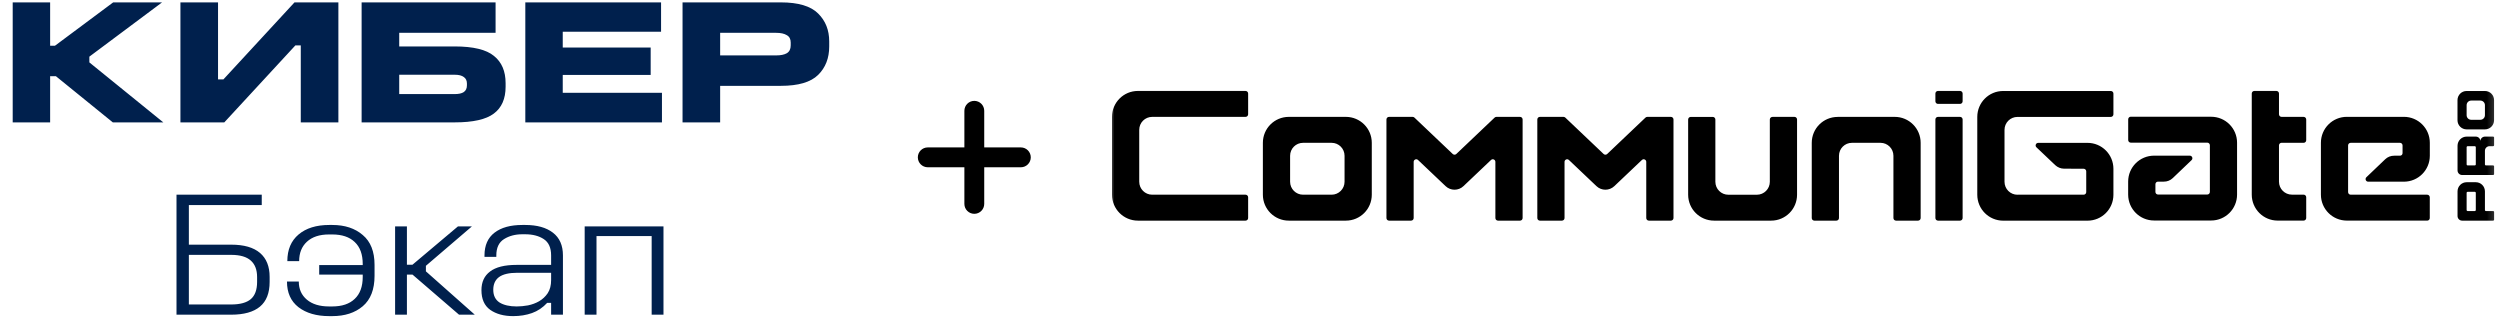
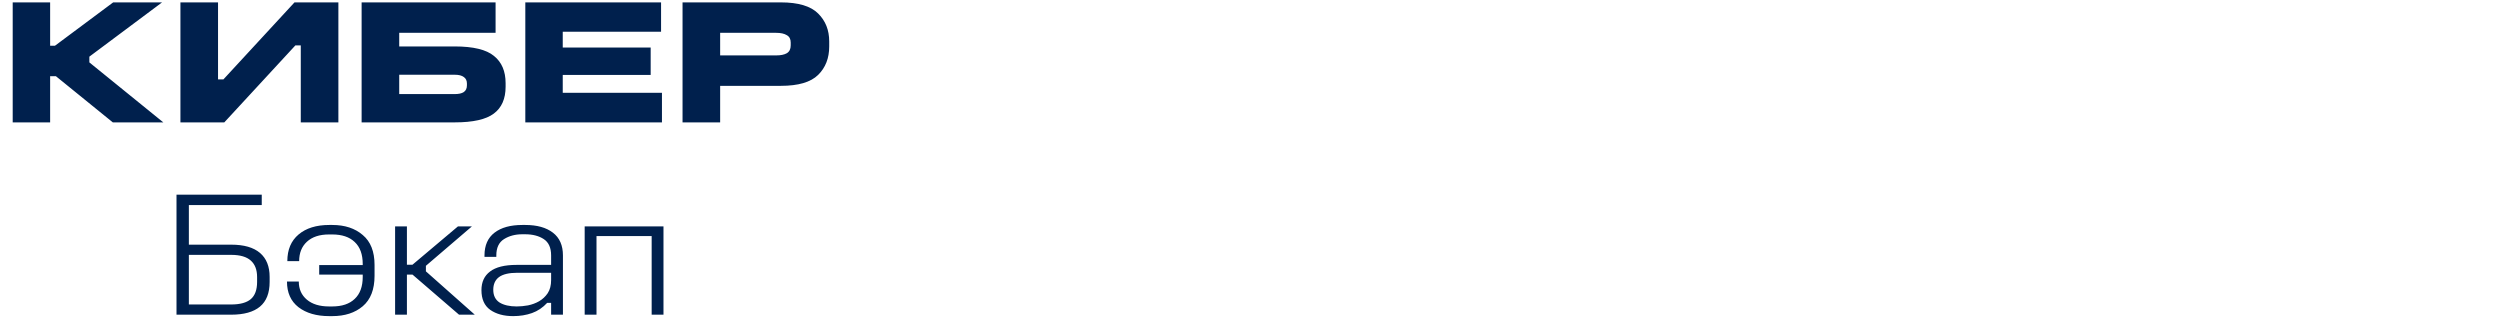
<svg xmlns="http://www.w3.org/2000/svg" width="286" height="37" viewBox="0 0 286 37" fill="none">
  <path d="M1.453 0.273H5.735V5.231H6.289L12.947 0.273H18.54L10.222 6.481V7.137L18.684 14H12.906L6.391 8.714H5.735V14H1.453V0.273ZM20.641 0.273H24.943V9.083H25.558L33.691 0.273H38.711V14H34.409V5.19H33.794L25.66 14H20.641V0.273ZM41.369 0.273H56.694V3.756H45.671V5.313H52.022C54.139 5.313 55.635 5.675 56.509 6.399C57.397 7.109 57.841 8.147 57.841 9.513V9.923C57.841 11.302 57.39 12.327 56.489 12.996C55.601 13.665 54.112 14 52.022 14H41.369V0.273ZM45.671 8.55V10.763H52.022C52.473 10.763 52.815 10.688 53.047 10.538C53.293 10.374 53.416 10.114 53.416 9.759V9.554C53.416 9.226 53.299 8.98 53.067 8.817C52.835 8.639 52.487 8.55 52.022 8.55H45.671ZM60.096 0.273H75.626V3.633H64.378V5.436H74.437V8.571H64.378V10.62H75.728V14H60.096V0.273ZM78.083 0.273H89.331C91.325 0.273 92.745 0.697 93.592 1.543C94.439 2.377 94.862 3.442 94.862 4.74V5.313C94.862 6.652 94.439 7.738 93.592 8.571C92.745 9.404 91.325 9.82 89.331 9.82H82.385V14H78.083V0.273ZM82.385 3.756V6.338H88.798C89.317 6.338 89.72 6.256 90.007 6.092C90.307 5.914 90.457 5.614 90.457 5.19V4.862C90.457 4.466 90.307 4.186 90.007 4.022C89.72 3.845 89.317 3.756 88.798 3.756H82.385ZM20.192 22.273H29.944V23.462H21.606V27.989H26.441C27.902 27.989 29.002 28.303 29.739 28.932C30.477 29.56 30.846 30.475 30.846 31.677V32.251C30.846 33.521 30.477 34.463 29.739 35.078C29.002 35.693 27.902 36 26.441 36H20.192V22.273ZM21.606 29.157V34.832H26.441C27.465 34.832 28.216 34.627 28.695 34.218C29.172 33.808 29.412 33.152 29.412 32.251V31.698C29.412 30.864 29.172 30.236 28.695 29.813C28.216 29.376 27.465 29.157 26.441 29.157H21.606ZM37.665 25.736H38.013C39.447 25.736 40.608 26.118 41.496 26.883C42.398 27.634 42.848 28.775 42.848 30.304V31.554C42.848 33.111 42.398 34.272 41.496 35.037C40.608 35.788 39.447 36.164 38.013 36.164H37.665C36.203 36.164 35.029 35.822 34.141 35.139C33.267 34.457 32.83 33.48 32.83 32.21H34.182C34.182 33.07 34.489 33.76 35.104 34.279C35.718 34.798 36.565 35.058 37.644 35.058H38.013C39.119 35.058 39.973 34.771 40.574 34.197C41.189 33.623 41.496 32.783 41.496 31.677V31.411H36.517V30.325H41.496V30.202C41.496 29.096 41.189 28.256 40.574 27.682C39.973 27.108 39.119 26.822 38.013 26.822H37.644C36.552 26.822 35.705 27.102 35.104 27.662C34.517 28.208 34.223 28.945 34.223 29.874H32.871C32.871 28.563 33.301 27.545 34.161 26.822C35.022 26.098 36.19 25.736 37.665 25.736ZM45.199 25.899H46.551V30.284H47.187L52.39 25.899H53.988L48.723 30.407V31.042L54.316 36H52.513L47.187 31.411H46.551V36H45.199V25.899ZM59.749 25.736H60.098C61.436 25.736 62.488 26.029 63.253 26.617C64.018 27.204 64.4 28.071 64.4 29.218V36H63.048V34.648H62.597C62.092 35.194 61.511 35.583 60.856 35.816C60.2 36.048 59.483 36.164 58.705 36.164C57.639 36.164 56.765 35.925 56.082 35.447C55.413 34.969 55.078 34.218 55.078 33.193C55.078 32.264 55.406 31.554 56.062 31.062C56.717 30.557 57.728 30.304 59.094 30.304H63.048V29.218C63.048 28.344 62.768 27.723 62.208 27.354C61.648 26.985 60.938 26.801 60.077 26.801H59.749C58.944 26.801 58.247 26.985 57.66 27.354C57.072 27.723 56.779 28.344 56.779 29.218V29.382H55.426V29.218C55.426 28.071 55.809 27.204 56.574 26.617C57.339 26.029 58.397 25.736 59.749 25.736ZM59.176 31.206C58.233 31.206 57.537 31.37 57.086 31.698C56.649 32.025 56.43 32.51 56.43 33.152C56.43 33.808 56.669 34.293 57.147 34.607C57.639 34.907 58.295 35.058 59.114 35.058C59.51 35.058 59.941 35.017 60.405 34.935C60.869 34.839 61.293 34.682 61.675 34.463C62.071 34.231 62.399 33.924 62.659 33.541C62.918 33.145 63.048 32.647 63.048 32.046V31.206H59.176ZM66.887 25.899H75.902V36H74.55V27.006H68.24V36H66.887V25.899Z" fill="#00204D" />
  <g clip-path="url(#clip0_1693_15487)">
    <path d="M116.786 16.864H112.596V12.675C112.596 12.048 112.088 11.539 111.461 11.539C110.833 11.539 110.325 12.048 110.325 12.675V16.864H106.136C105.508 16.864 105 17.373 105 18C105 18.627 105.508 19.136 106.136 19.136H110.325V23.325C110.325 23.952 110.833 24.461 111.461 24.461C112.088 24.461 112.596 23.952 112.596 23.325V19.136H116.786C117.413 19.136 117.921 18.627 117.921 18C117.921 17.373 117.413 16.864 116.786 16.864Z" fill="black" />
  </g>
  <g clip-path="url(#clip1_1693_15487)">
    <mask id="mask0_1693_15487" style="mask-type:luminance" maskUnits="userSpaceOnUse" x="126" y="9" width="160" height="18">
-       <path d="M285.775 9.325H126.921V26.675H285.775V9.325Z" fill="white" />
-     </mask>
+       </mask>
    <g mask="url(#mask0_1693_15487)">
-       <path d="M281.662 25.241H285.22C285.278 25.241 285.325 25.193 285.325 25.136V24.248C285.325 24.191 285.278 24.143 285.22 24.143H284.381C284.324 24.143 284.276 24.096 284.276 24.038V21.891C284.276 21.314 283.808 20.846 283.231 20.846H282.187C281.609 20.846 281.142 21.314 281.142 21.891V24.716C281.142 25.007 281.376 25.241 281.667 25.241H281.662ZM283.231 22.049V24.038C283.231 24.096 283.184 24.143 283.126 24.143H282.287C282.23 24.143 282.182 24.096 282.182 24.038V22.049C282.182 21.991 282.23 21.944 282.287 21.944H283.126C283.184 21.944 283.231 21.991 283.231 22.049ZM281.662 20.021H285.22C285.278 20.021 285.325 19.973 285.325 19.916V19.029C285.325 18.971 285.278 18.924 285.22 18.924H284.381C284.324 18.924 284.276 18.876 284.276 18.819V17.249C284.276 16.958 284.51 16.724 284.801 16.724H285.22C285.278 16.724 285.325 16.677 285.325 16.619V15.732C285.325 15.675 285.278 15.627 285.22 15.627H284.28C283.99 15.627 283.756 15.861 283.756 16.152C283.756 15.861 283.522 15.627 283.231 15.627H282.187C281.609 15.627 281.142 16.095 281.142 16.672V19.496C281.142 19.787 281.376 20.021 281.667 20.021H281.662ZM283.231 16.829V18.819C283.231 18.876 283.184 18.924 283.126 18.924H282.287C282.23 18.924 282.182 18.876 282.182 18.819V16.829C282.182 16.772 282.23 16.724 282.287 16.724H283.126C283.184 16.724 283.231 16.772 283.231 16.829ZM281.137 11.452V13.757C281.137 14.334 281.605 14.802 282.182 14.802H284.276C284.853 14.802 285.32 14.334 285.32 13.757V11.452C285.32 10.875 284.853 10.408 284.276 10.408H282.182C281.605 10.408 281.137 10.875 281.137 11.452ZM283.751 11.505C284.042 11.505 284.276 11.739 284.276 12.03V13.179C284.276 13.47 284.042 13.704 283.751 13.704H282.707C282.415 13.704 282.182 13.47 282.182 13.179V12.03C282.182 11.739 282.415 11.505 282.707 11.505H283.751Z" fill="black" />
-       <path d="M153.965 13.37H147.44C145.799 13.37 144.473 14.697 144.473 16.338V22.273C144.473 23.914 145.799 25.241 147.44 25.241H153.965C155.606 25.241 156.932 23.914 156.932 22.273V16.338C156.932 14.697 155.606 13.37 153.965 13.37ZM153.817 20.789C153.817 21.61 153.154 22.273 152.334 22.273H149.071C148.251 22.273 147.588 21.61 147.588 20.789V17.822C147.588 17.001 148.251 16.338 149.071 16.338H152.334C153.154 16.338 153.817 17.001 153.817 17.822V20.789ZM224.524 13.666V24.945C224.524 25.107 224.391 25.241 224.228 25.241H221.705C221.543 25.241 221.409 25.107 221.409 24.945V13.666C221.409 13.504 221.543 13.37 221.705 13.37H224.228C224.391 13.37 224.524 13.504 224.524 13.666ZM224.524 10.698V11.591C224.524 11.753 224.391 11.886 224.228 11.886H221.705C221.543 11.886 221.409 11.753 221.409 11.591V10.698C221.409 10.536 221.543 10.403 221.705 10.403H224.228C224.391 10.403 224.524 10.536 224.524 10.698ZM202.764 13.37H205.287C205.449 13.37 205.583 13.504 205.583 13.666V22.273C205.583 23.914 204.257 25.241 202.616 25.241H196.091C194.45 25.241 193.124 23.914 193.124 22.273V13.671C193.124 13.509 193.257 13.375 193.42 13.375H195.943C196.105 13.375 196.238 13.509 196.238 13.671V20.794C196.238 21.615 196.902 22.278 197.722 22.278H200.985C201.805 22.278 202.468 21.615 202.468 20.794V13.671C202.468 13.509 202.602 13.375 202.764 13.375V13.37ZM230.804 22.273H238.369C238.531 22.273 238.665 22.139 238.665 21.977V19.601C238.665 19.439 238.531 19.305 238.369 19.305L236.132 19.296C235.755 19.296 235.393 19.148 235.116 18.89L232.969 16.853C232.774 16.667 232.907 16.343 233.175 16.343H238.808C240.449 16.343 241.775 17.669 241.775 19.31V22.278C241.775 23.919 240.449 25.245 238.808 25.245H229.168C227.527 25.245 226.201 23.919 226.201 22.278V13.375C226.201 11.734 227.527 10.408 229.168 10.408H241.479C241.641 10.408 241.775 10.541 241.775 10.703V13.079C241.775 13.242 241.641 13.375 241.479 13.375H230.799C229.979 13.375 229.316 14.038 229.316 14.859V20.794C229.316 21.615 229.979 22.278 230.799 22.278L230.804 22.273ZM263.535 16.333H261.012C260.85 16.333 260.716 16.467 260.716 16.629V20.785C260.716 21.605 261.379 22.268 262.2 22.268H263.535C263.697 22.268 263.831 22.402 263.831 22.564V24.94C263.831 25.102 263.697 25.236 263.535 25.236H260.568C258.927 25.236 257.601 23.91 257.601 22.268V10.698C257.601 10.536 257.735 10.403 257.897 10.403H260.42C260.583 10.403 260.716 10.536 260.716 10.698V13.075C260.716 13.237 260.85 13.37 261.012 13.37H263.535C263.697 13.37 263.831 13.504 263.831 13.666V16.042C263.831 16.204 263.697 16.338 263.535 16.338V16.333ZM210.231 13.37H216.756C218.397 13.37 219.723 14.697 219.723 16.338V24.945C219.723 25.107 219.59 25.241 219.427 25.241H216.904C216.742 25.241 216.608 25.107 216.608 24.945V17.822C216.608 17.001 215.946 16.338 215.125 16.338H211.862C211.042 16.338 210.379 17.001 210.379 17.822V24.945C210.379 25.107 210.245 25.241 210.083 25.241H207.56C207.398 25.241 207.264 25.107 207.264 24.945V16.343C207.264 14.701 208.59 13.375 210.231 13.375V13.37ZM142.491 13.37H131.811C130.991 13.37 130.328 14.034 130.328 14.854V20.789C130.328 21.61 130.991 22.273 131.811 22.273H142.491C142.653 22.273 142.787 22.407 142.787 22.569V24.945C142.787 25.107 142.653 25.241 142.491 25.241H130.18C128.539 25.241 127.213 23.914 127.213 22.273V13.37C127.213 11.729 128.539 10.403 130.18 10.403H142.491C142.653 10.403 142.787 10.536 142.787 10.698V13.075C142.787 13.237 142.653 13.37 142.491 13.37ZM174.187 13.666V24.945C174.187 25.107 174.054 25.241 173.891 25.241H171.368C171.206 25.241 171.072 25.107 171.072 24.945V18.518C171.072 18.256 170.762 18.122 170.571 18.303L167.418 21.295C166.846 21.839 165.949 21.839 165.377 21.295L162.224 18.303C162.033 18.122 161.723 18.261 161.723 18.518V24.945C161.723 25.107 161.59 25.241 161.428 25.241H158.904C158.742 25.241 158.609 25.107 158.609 24.945V13.666C158.609 13.504 158.742 13.37 158.904 13.37H161.604C161.68 13.37 161.752 13.399 161.809 13.451L166.193 17.616C166.307 17.726 166.489 17.726 166.603 17.616L170.986 13.451C171.044 13.399 171.115 13.37 171.192 13.37H173.891C174.054 13.37 174.187 13.504 174.187 13.666ZM243.757 13.356H252.953C254.594 13.356 255.92 14.682 255.92 16.324V22.259C255.92 23.9 254.594 25.226 252.953 25.226H246.428C244.787 25.226 243.461 23.9 243.461 22.259V20.775C243.461 19.134 244.787 17.807 246.428 17.807H250.511C250.778 17.807 250.911 18.132 250.716 18.318L248.569 20.369C248.293 20.637 247.921 20.785 247.534 20.78H246.881C246.714 20.775 246.58 20.909 246.58 21.071V21.958C246.58 22.12 246.714 22.254 246.876 22.254H252.514C252.676 22.254 252.81 22.12 252.81 21.958V16.615C252.81 16.452 252.676 16.319 252.514 16.319H243.761C243.599 16.319 243.466 16.185 243.466 16.023V13.647C243.466 13.485 243.599 13.351 243.761 13.351L243.757 13.356ZM277.675 25.236H268.479C266.838 25.236 265.512 23.91 265.512 22.268V16.333C265.512 14.692 266.838 13.366 268.479 13.366H275.004C276.645 13.366 277.971 14.692 277.971 16.333V17.817C277.971 19.458 276.645 20.785 275.004 20.785H270.921C270.654 20.785 270.521 20.46 270.716 20.274L272.863 18.222C273.139 17.955 273.511 17.807 273.898 17.812H274.551C274.718 17.817 274.852 17.683 274.852 17.521V16.634C274.852 16.471 274.718 16.338 274.556 16.338H268.918C268.756 16.338 268.622 16.471 268.622 16.634V21.977C268.622 22.139 268.756 22.273 268.918 22.273H277.671C277.833 22.273 277.967 22.407 277.967 22.569V24.945C277.967 25.107 277.833 25.241 277.671 25.241L277.675 25.236ZM191.447 13.666V24.945C191.447 25.107 191.313 25.241 191.151 25.241H188.628C188.466 25.241 188.332 25.107 188.332 24.945V18.518C188.332 18.256 188.022 18.122 187.832 18.303L184.679 21.295C184.106 21.839 183.209 21.839 182.637 21.295L179.484 18.303C179.293 18.122 178.983 18.261 178.983 18.518V24.945C178.983 25.107 178.85 25.241 178.688 25.241H176.164C176.002 25.241 175.869 25.107 175.869 24.945V13.666C175.869 13.504 176.002 13.37 176.164 13.37H178.864C178.94 13.37 179.012 13.399 179.069 13.451L183.453 17.616C183.567 17.726 183.748 17.726 183.863 17.616L188.246 13.451C188.304 13.399 188.375 13.37 188.452 13.37H191.151C191.313 13.37 191.447 13.504 191.447 13.666Z" fill="black" />
-     </g>
+       </g>
  </g>
  <defs>
    <clipPath id="clip0_1693_15487">
-       <rect width="12.921" height="36" fill="white" transform="translate(105)" />
-     </clipPath>
+       </clipPath>
    <clipPath id="clip1_1693_15487">
-       <rect width="158.854" height="17.35" fill="white" transform="translate(126.921 9.325)" />
-     </clipPath>
+       </clipPath>
  </defs>
</svg>